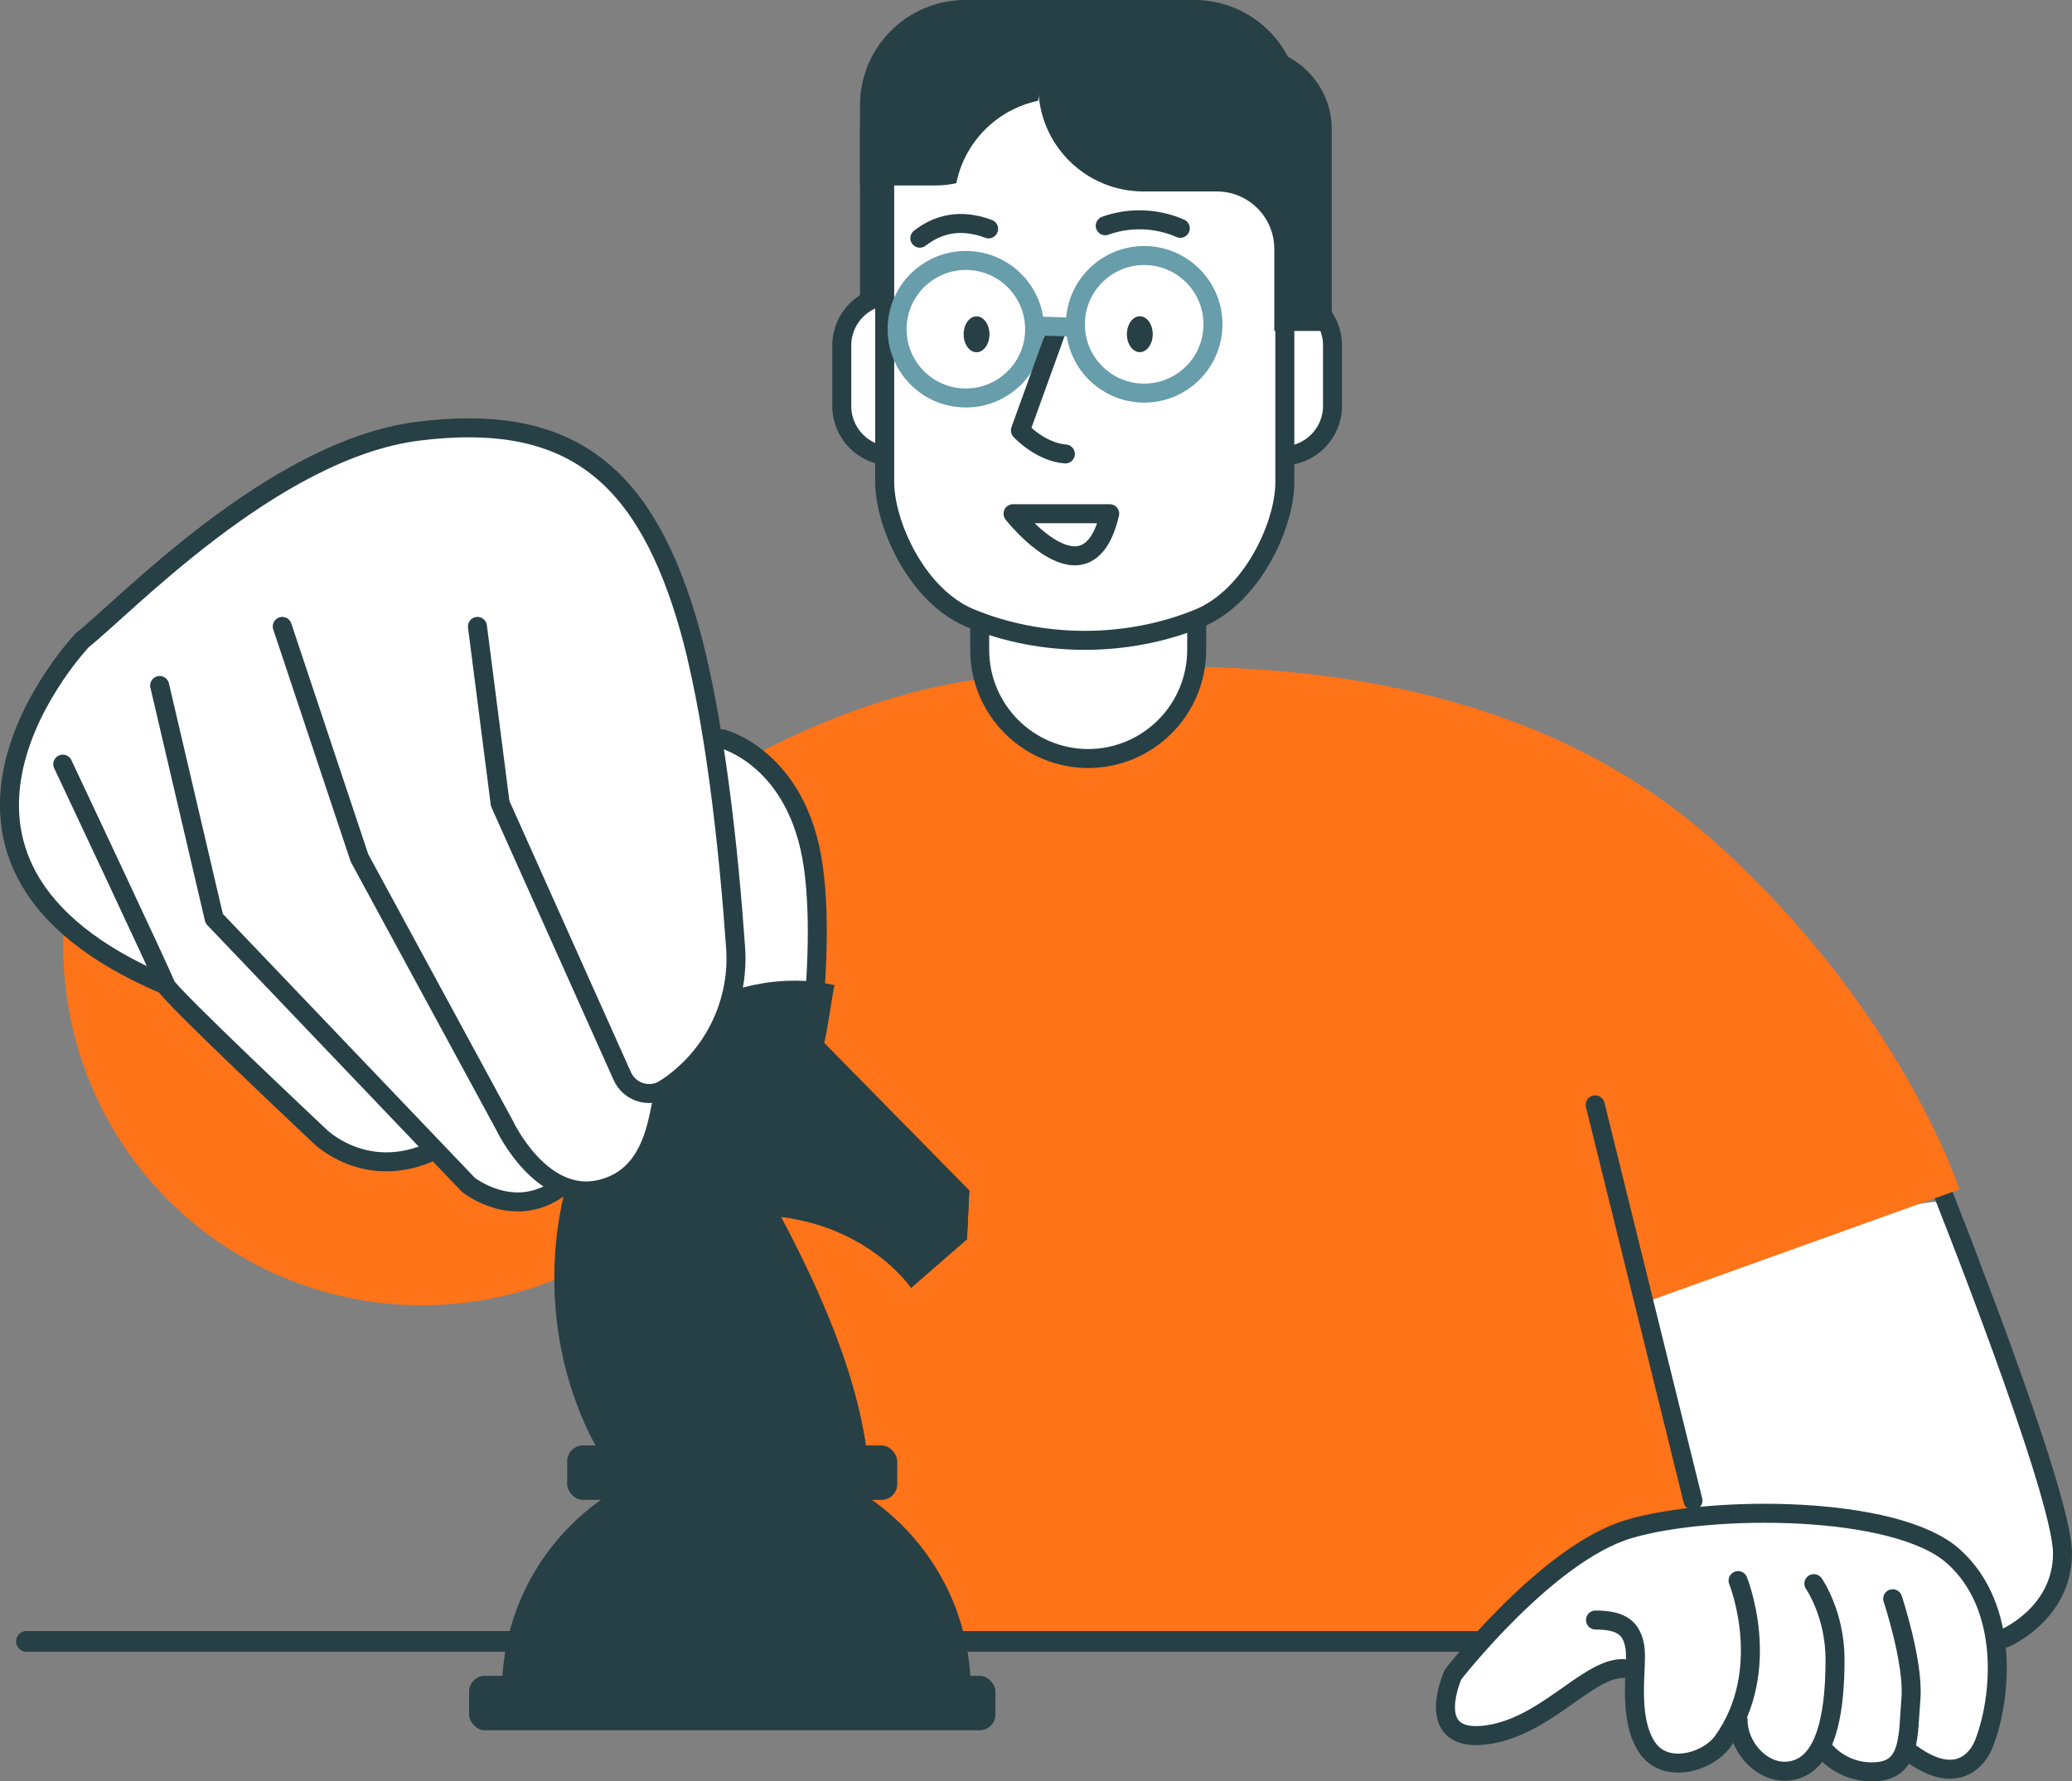
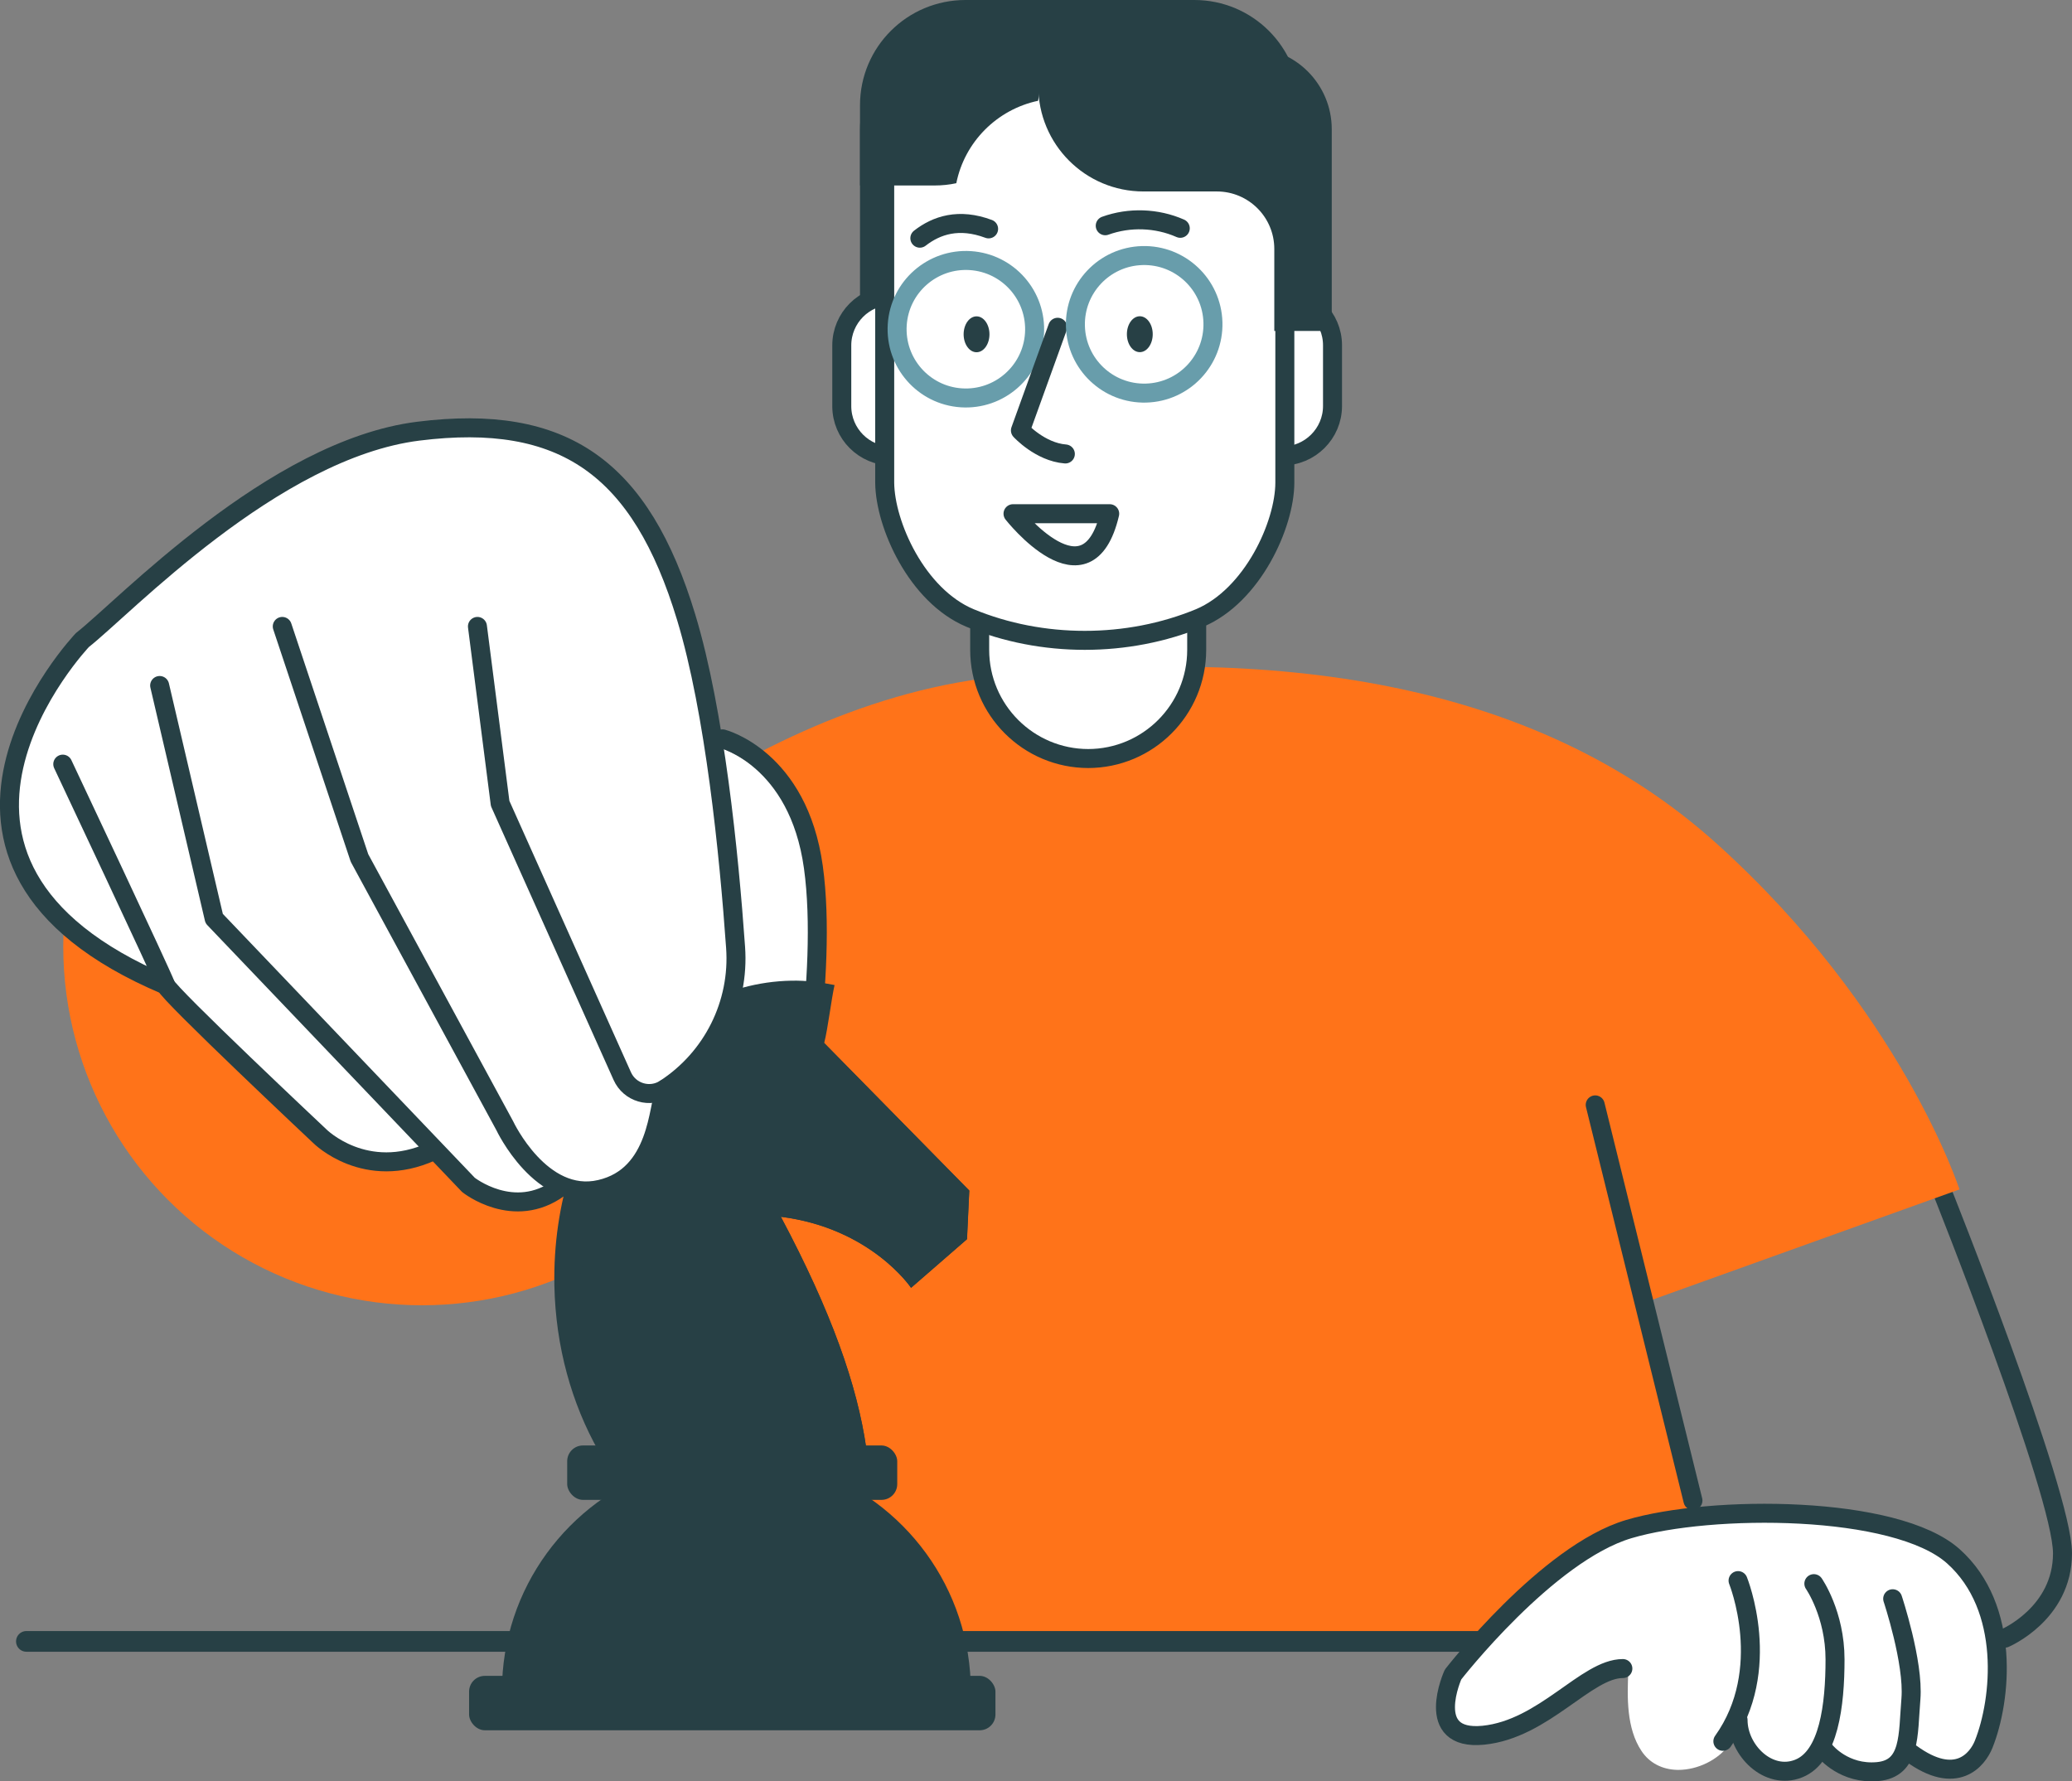
<svg xmlns="http://www.w3.org/2000/svg" id="Calque_2" data-name="Calque 2" viewBox="0 0 218.16 187.57">
  <rect x="0" y="0" width="218.16" height="187.57" fill="#808080" stroke="none" />
  <defs>
    <style>
      .cls-1, .cls-2, .cls-3 {
        stroke-width: 2px;
      }

      .cls-1, .cls-2, .cls-3, .cls-4 {
        stroke-linecap: round;
        stroke-linejoin: round;
      }

      .cls-1, .cls-3, .cls-4 {
        stroke: #274045;
      }

      .cls-1, .cls-5 {
        fill: #fff;
      }

      .cls-2 {
        stroke: #689dab;
      }

      .cls-2, .cls-3, .cls-4 {
        fill: none;
      }

      .cls-4 {
        stroke-width: 2.18px;
      }

      .cls-6 {
        fill: #274045;
      }

      .cls-6, .cls-7, .cls-5 {
        stroke-width: 0px;
      }

      .cls-7 {
        fill: #ff7319;
      }
    </style>
  </defs>
  <g id="Calque_1-2" data-name="Calque 1">
    <g>
-       <path class="cls-5" d="m172.93,137.21l5.76,22.39s23.06-1.77,27.71,4.66c4.66,6.43,3.33,9.53,3.33,9.53,0,0,8.2-4.21,7.54-11.08-.51-5.31-9.09-33.7-11.97-35.91-2.88-2.22-32.37,10.42-32.37,10.42Z" />
      <path class="cls-3" d="m204.36,125.13s12.8,32.04,12.8,38.42-6.07,8.94-6.07,8.94" />
      <circle class="cls-7" cx="44.43" cy="99.67" r="37.77" />
      <path class="cls-7" d="m52.75,99.38s23.31-24.9,52.04-28.09c28.73-3.19,56.51,0,75.98,17.56,19.47,17.56,25.54,36.39,25.54,36.39l-32.88,11.81,3.83,17.56,5.43,18.52h-87.16l-42.78-73.75Z" />
      <line class="cls-3" x1="167.96" y1="116.34" x2="178.25" y2="158" />
      <path class="cls-5" d="m83.12,119.35c-.88.1-2.88.14-4.53-1.15-1.72-1.33-2.64-3.75-2.74-7.16,0-.31-.23-.54-.51-.64,2.07-3.1,3.11-6.85,2.84-10.69-.44-6.17-1.14-13.75-2.25-20.93,1.86.65,7.73,3.4,9.01,12.62,1.41,10.15-1.26,25.07-1.81,27.95Z" />
      <path class="cls-1" d="m114.55,79.87h.05c-6.32,0-11.45-5.12-11.45-11.45V26.82c0-6.32,5.12-11.45,11.45-11.45h-.05c6.32,0,11.45,5.12,11.45,11.45v41.6c0,6.32-5.12,11.45-11.45,11.45Z" />
      <path class="cls-3" d="m76.08,77.8s7.97,2.03,9.56,13.5c1.59,11.47-1.91,28.68-1.91,28.68,0,0-8.88,1.16-9.2-9.68" />
      <g>
        <path class="cls-6" d="m102.22,178.07c0,.62-.05,1.22-.09,1.82h-49.19c-.04-.6-.09-1.21-.09-1.82,0-10.86,7.01-20.06,16.73-23.38h15.91c9.73,3.32,16.73,12.52,16.73,23.38Z" />
        <path class="cls-6" d="m63.01,152.77c-2.8-4.96-4.51-10.94-4.64-17.41-.33-17.47,10.85-31.84,24.97-32.1,1.55-.03,3.05.16,4.53.46-.34,1.5-.7,4.58-1.09,6.1l15.28,15.54-.24,5.12-5.89,5.12s-4.2-6.28-13.71-7.48c5.34,10.05,8.04,17.73,9,24.4" />
        <rect class="cls-6" x="59.72" y="152.21" width="34.75" height="5.73" rx="1.66" ry="1.66" transform="translate(154.19 310.14) rotate(180)" />
        <rect class="cls-6" x="49.38" y="176.46" width="55.42" height="5.73" rx="1.66" ry="1.66" transform="translate(154.19 358.65) rotate(180)" />
        <path class="cls-6" d="m63.01,152.77c-10.74-40.79,23.84-43.26,23.76-42.95l15.28,15.54-.24,5.12-5.89,5.12s-4.2-6.28-13.71-7.48c5.34,10.05,8.04,17.73,9,24.4l-28.2.25Z" />
      </g>
      <path class="cls-5" d="m75.13,77.56c-.73-4.49-1.08-9.13-2.18-12.76-4.92-16.24-13.33-22.06-28.98-20.1-12.85,1.61-26.14,13.58-32.53,19.34-1.38,1.24-2.47,2.22-3.28,2.87-.4.42-9.79,10.43-7.54,21.27,1.39,6.67,6.9,12.1,16.38,16.14,1.45,1.88,9.44,9.51,16.19,15.85.04.04,2.96,2.89,7.54,2.89,1.48,0,3.14-.31,4.93-1.1l3.21,3.36s2.49,1.95,5.68,1.95c1.47,0,3.09-.41,4.71-1.58.75.27,1.56.45,2.42.45.53,0,1.08-.06,1.66-.19,5.36-1.24,6.41-6.53,6.97-9.37.12-.61.23-1.14.34-1.48,1.46-.99,2.57-2.62,3.64-3.96,5.5-9.68,1.25-33.49.84-33.58Z" />
      <path class="cls-3" d="m29.72,65.96l8.13,24.38,15.3,28.2s3.82,8.13,10.04,6.69c6.21-1.43,6.08-8.75,6.86-10.59" />
      <path class="cls-3" d="m50.27,65.96l2.39,18.64,12.86,28.71c.78,1.74,2.93,2.37,4.52,1.33h0c4.99-3.25,7.84-8.95,7.41-14.89-.69-9.78-2.19-24.83-5.2-34.75-4.78-15.77-12.91-21.51-28.2-19.6s-31.07,18.64-35.37,21.99c0,0-22.15,23.26,8.76,36.33" />
      <path class="cls-3" d="m16.81,72.18l5.74,24.54,26.77,28.04s4.78,3.82,9.56.32" />
      <path class="cls-3" d="m6.61,80.46s10.52,22.31,10.83,23.26,16.25,15.93,16.25,15.93c0,0,4.78,4.78,11.79,1.59" />
      <line class="cls-4" x1="186.27" y1="172.83" x2="2.78" y2="172.83" />
      <path class="cls-5" d="m206.15,163.34c-6.59-5.89-26.54-5.49-34.84-3.03-8.74,2.59-18.47,15.04-18.88,15.57-.03.05-.06.09-.09.14-.18.4-1.72,3.94-.21,6.05.78,1.09,2.17,1.55,4.13,1.34,3.67-.37,6.65-2.47,9.28-4.32,2.05-1.45,3.82-2.69,5.34-2.69.23,0,.43-.11.56-.28-.11,2.52-.21,5.86,1.4,8.26.83,1.25,2.18,1.95,3.79,1.98.03,0,.06,0,.09,0,2.02,0,4.19-1.06,5.29-2.6.21-.3.39-.6.57-.9.43,1.38,1.32,2.64,2.53,3.46.89.6,1.85.91,2.81.91.59,0,1.17-.11,1.75-.34.78-.31,1.45-.86,2.02-1.59.64.56,2.56,2,5.25,2,.27,0,.55-.01.84-.04,1.64-.15,2.57-.92,3.13-1.98,1.6,1.15,3.08,1.74,4.42,1.74.41,0,.81-.06,1.19-.17,1.96-.56,2.82-2.37,3.03-2.92,2-5,2.85-15.02-3.38-20.6Z" />
      <g>
        <path class="cls-3" d="m201.2,184.62c4.79,3.51,7.02.64,7.66-.96,1.86-4.65,2.87-14.37-3.19-19.79-6.07-5.43-25.54-5.43-34.16-2.87-8.62,2.55-18.52,15.32-18.52,15.32,0,0-3.19,7.02,3.19,6.39,6.39-.64,10.85-7.02,14.69-7.02" />
        <path class="cls-3" d="m199.28,168.34s2.23,6.7,1.92,10.54c-.32,3.83,0,7.34-3.51,7.66-3.51.32-5.47-2.11-5.47-2.11" />
        <path class="cls-3" d="m190.98,166.75s2.23,3.19,2.23,7.98-.64,10.22-3.83,11.49-6.38-1.92-6.38-5.11" />
-         <path class="cls-3" d="m183,166.43s3.8,9.37-1.6,16.92c-1.6,2.23-6.07,3.51-7.98.64-2.16-3.24-.96-8.62-1.28-10.54-.32-1.92-1.28-2.87-4.15-2.87" />
+         <path class="cls-3" d="m183,166.43s3.8,9.37-1.6,16.92" />
      </g>
    </g>
    <path class="cls-6" d="m112.25,0c-3.9,0-7.31,1.99-9.28,5.01h-3.82c-4.75,0-8.6,3.85-8.6,8.6v21.24h6.05v-8.64c0-3.34,2.71-6.05,6.05-6.05h3.53-5.59,3.7c6.13,0,11.1-4.96,11.1-11.1V0h-3.14Z" />
    <path class="cls-1" d="m99.61,42.76c0,2.91-2.36,5.26-5.28,5.26h-.44c-2.9,0-5.26-2.35-5.26-5.26v-6.39c0-2.9,2.36-5.26,5.26-5.26h.44c2.16,0,4.01,1.29,4.83,3.13" />
    <path class="cls-6" d="m107.53,8.43V0h18.22c6.13,0,11.1,4.96,11.1,11.08v8.45h-18.23c-6.12,0-11.09-4.97-11.09-11.09Z" />
    <path class="cls-1" d="m129.33,36.36c0-2.91,2.35-5.26,5.26-5.26h.44c2.9,0,5.27,2.35,5.27,5.26v6.39c0,2.9-2.37,5.26-5.27,5.26h-.44c-2.15,0-4-1.28-4.82-3.12" />
    <path class="cls-1" d="m135.28,50.83c-.01,4.4-3.39,11.88-8.97,14.24-7.6,3.14-16.59,3.14-24.18,0-5.6-2.35-8.94-9.83-8.98-14.24V13.26c-.02-4.44,4.41-8.17,9.87-8.28h22.4c5.47.1,9.9,3.84,9.86,8.28v37.57Z" />
    <path class="cls-6" d="m118.52,0c3.9,0,7.31,1.99,9.3,5.01h3.81c4.74,0,8.59,3.85,8.59,8.6v21.24h-6.05v-8.64c0-3.34-2.71-6.05-6.05-6.05h-.06,2.14-9.8c-6.14,0-11.08-4.96-11.08-11.1V0h9.21Z" />
    <path class="cls-6" d="m109.3,10.61c.13-.7.2-1.43.2-2.18V0h-7.84c-6.15,0-11.11,4.96-11.11,11.08v8.45h7.86c.78,0,1.55-.08,2.28-.24.87-4.34,4.28-7.77,8.62-8.68Z" />
    <path class="cls-3" d="m116.84,54.09h-10.18s7.83,9.98,10.18,0Z" />
    <path class="cls-3" d="m116.37,23.77c2.54-.92,5.43-.82,7.9.27" />
    <path class="cls-3" d="m104.09,24.1c-3.13-1.17-5.48-.39-7.24.98" />
    <ellipse class="cls-6" cx="120.01" cy="35.19" rx="1.36" ry="1.89" />
    <ellipse class="cls-6" cx="102.82" cy="35.2" rx="1.36" ry="1.89" />
    <path class="cls-2" d="m102.17,27.44c3.99.26,7.01,3.71,6.75,7.7-.26,3.99-3.71,7.01-7.7,6.75-3.99-.26-7.01-3.71-6.75-7.7.26-3.99,3.71-7.01,7.7-6.75Z" />
    <path class="cls-3" d="m111.36,34.46l-3.92,10.86s2.07,2.27,4.73,2.48" />
    <path class="cls-2" d="m127.71,33.95c.11,4-3.04,7.33-7.04,7.44-4,.11-7.33-3.04-7.44-7.04-.11-4,3.04-7.33,7.04-7.44,4-.11,7.33,3.04,7.44,7.04Z" />
-     <line class="cls-2" x1="109.42" y1="34.34" x2="112.84" y2="34.43" />
  </g>
</svg>